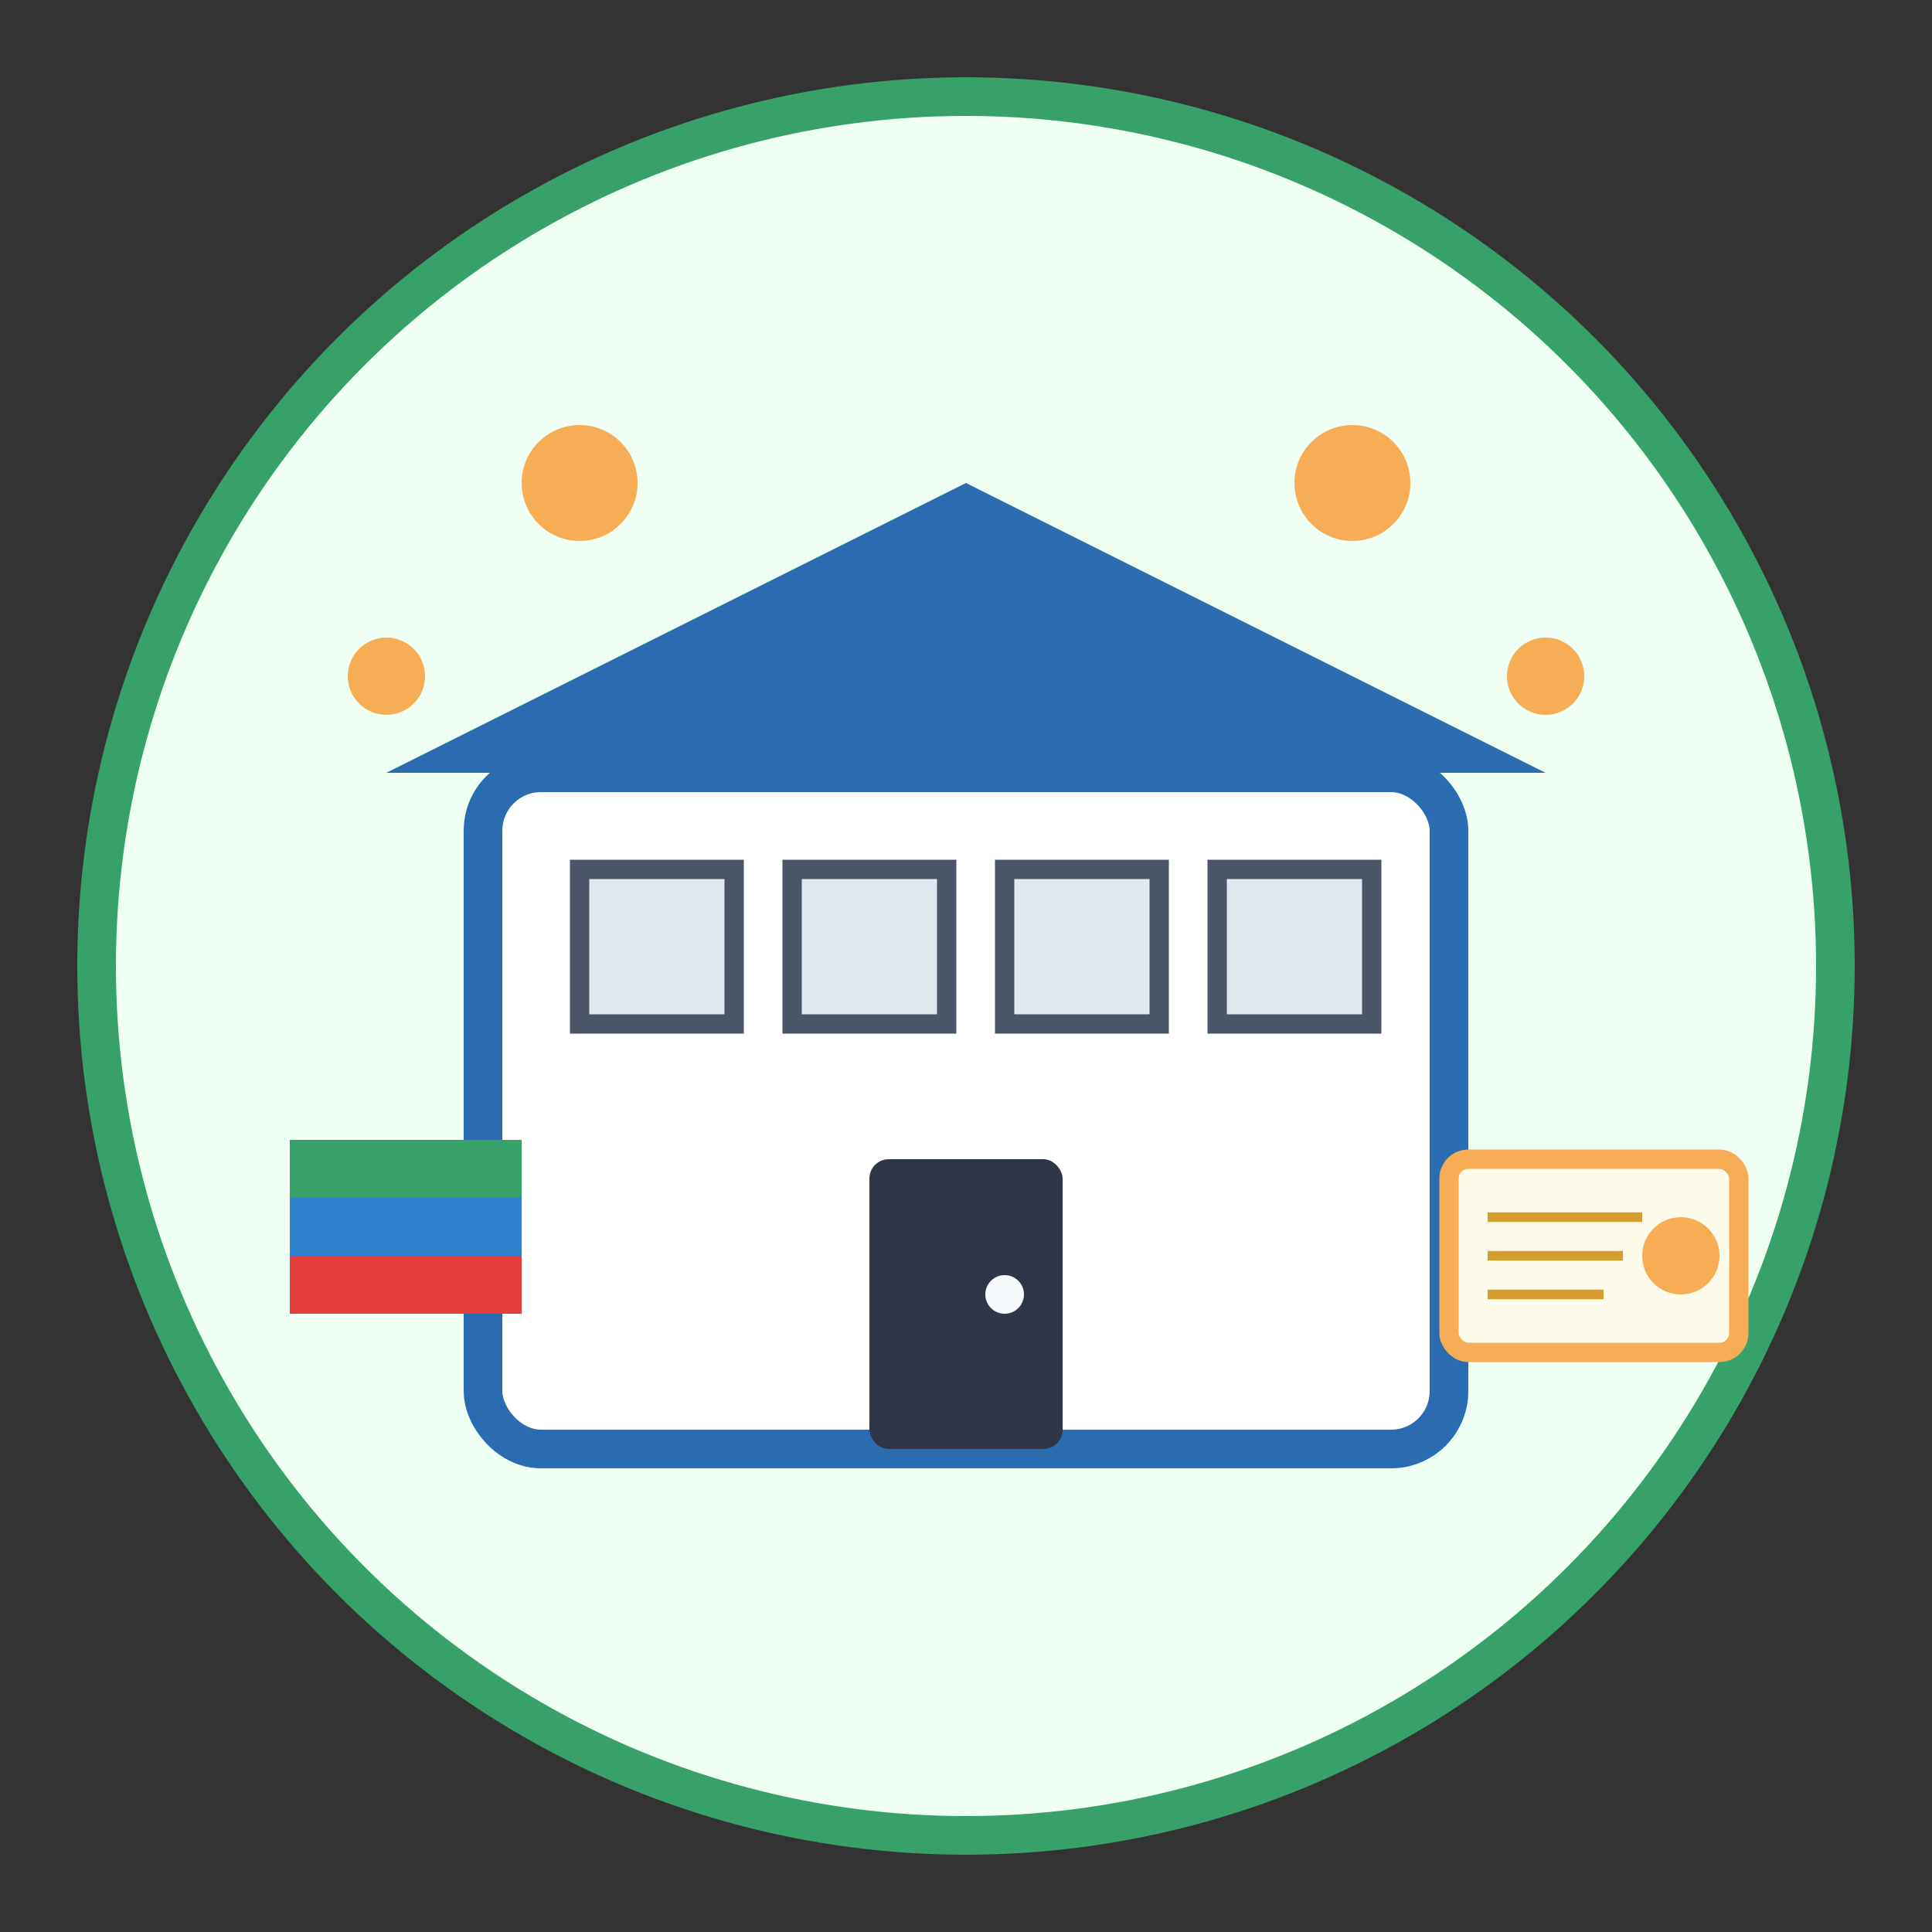
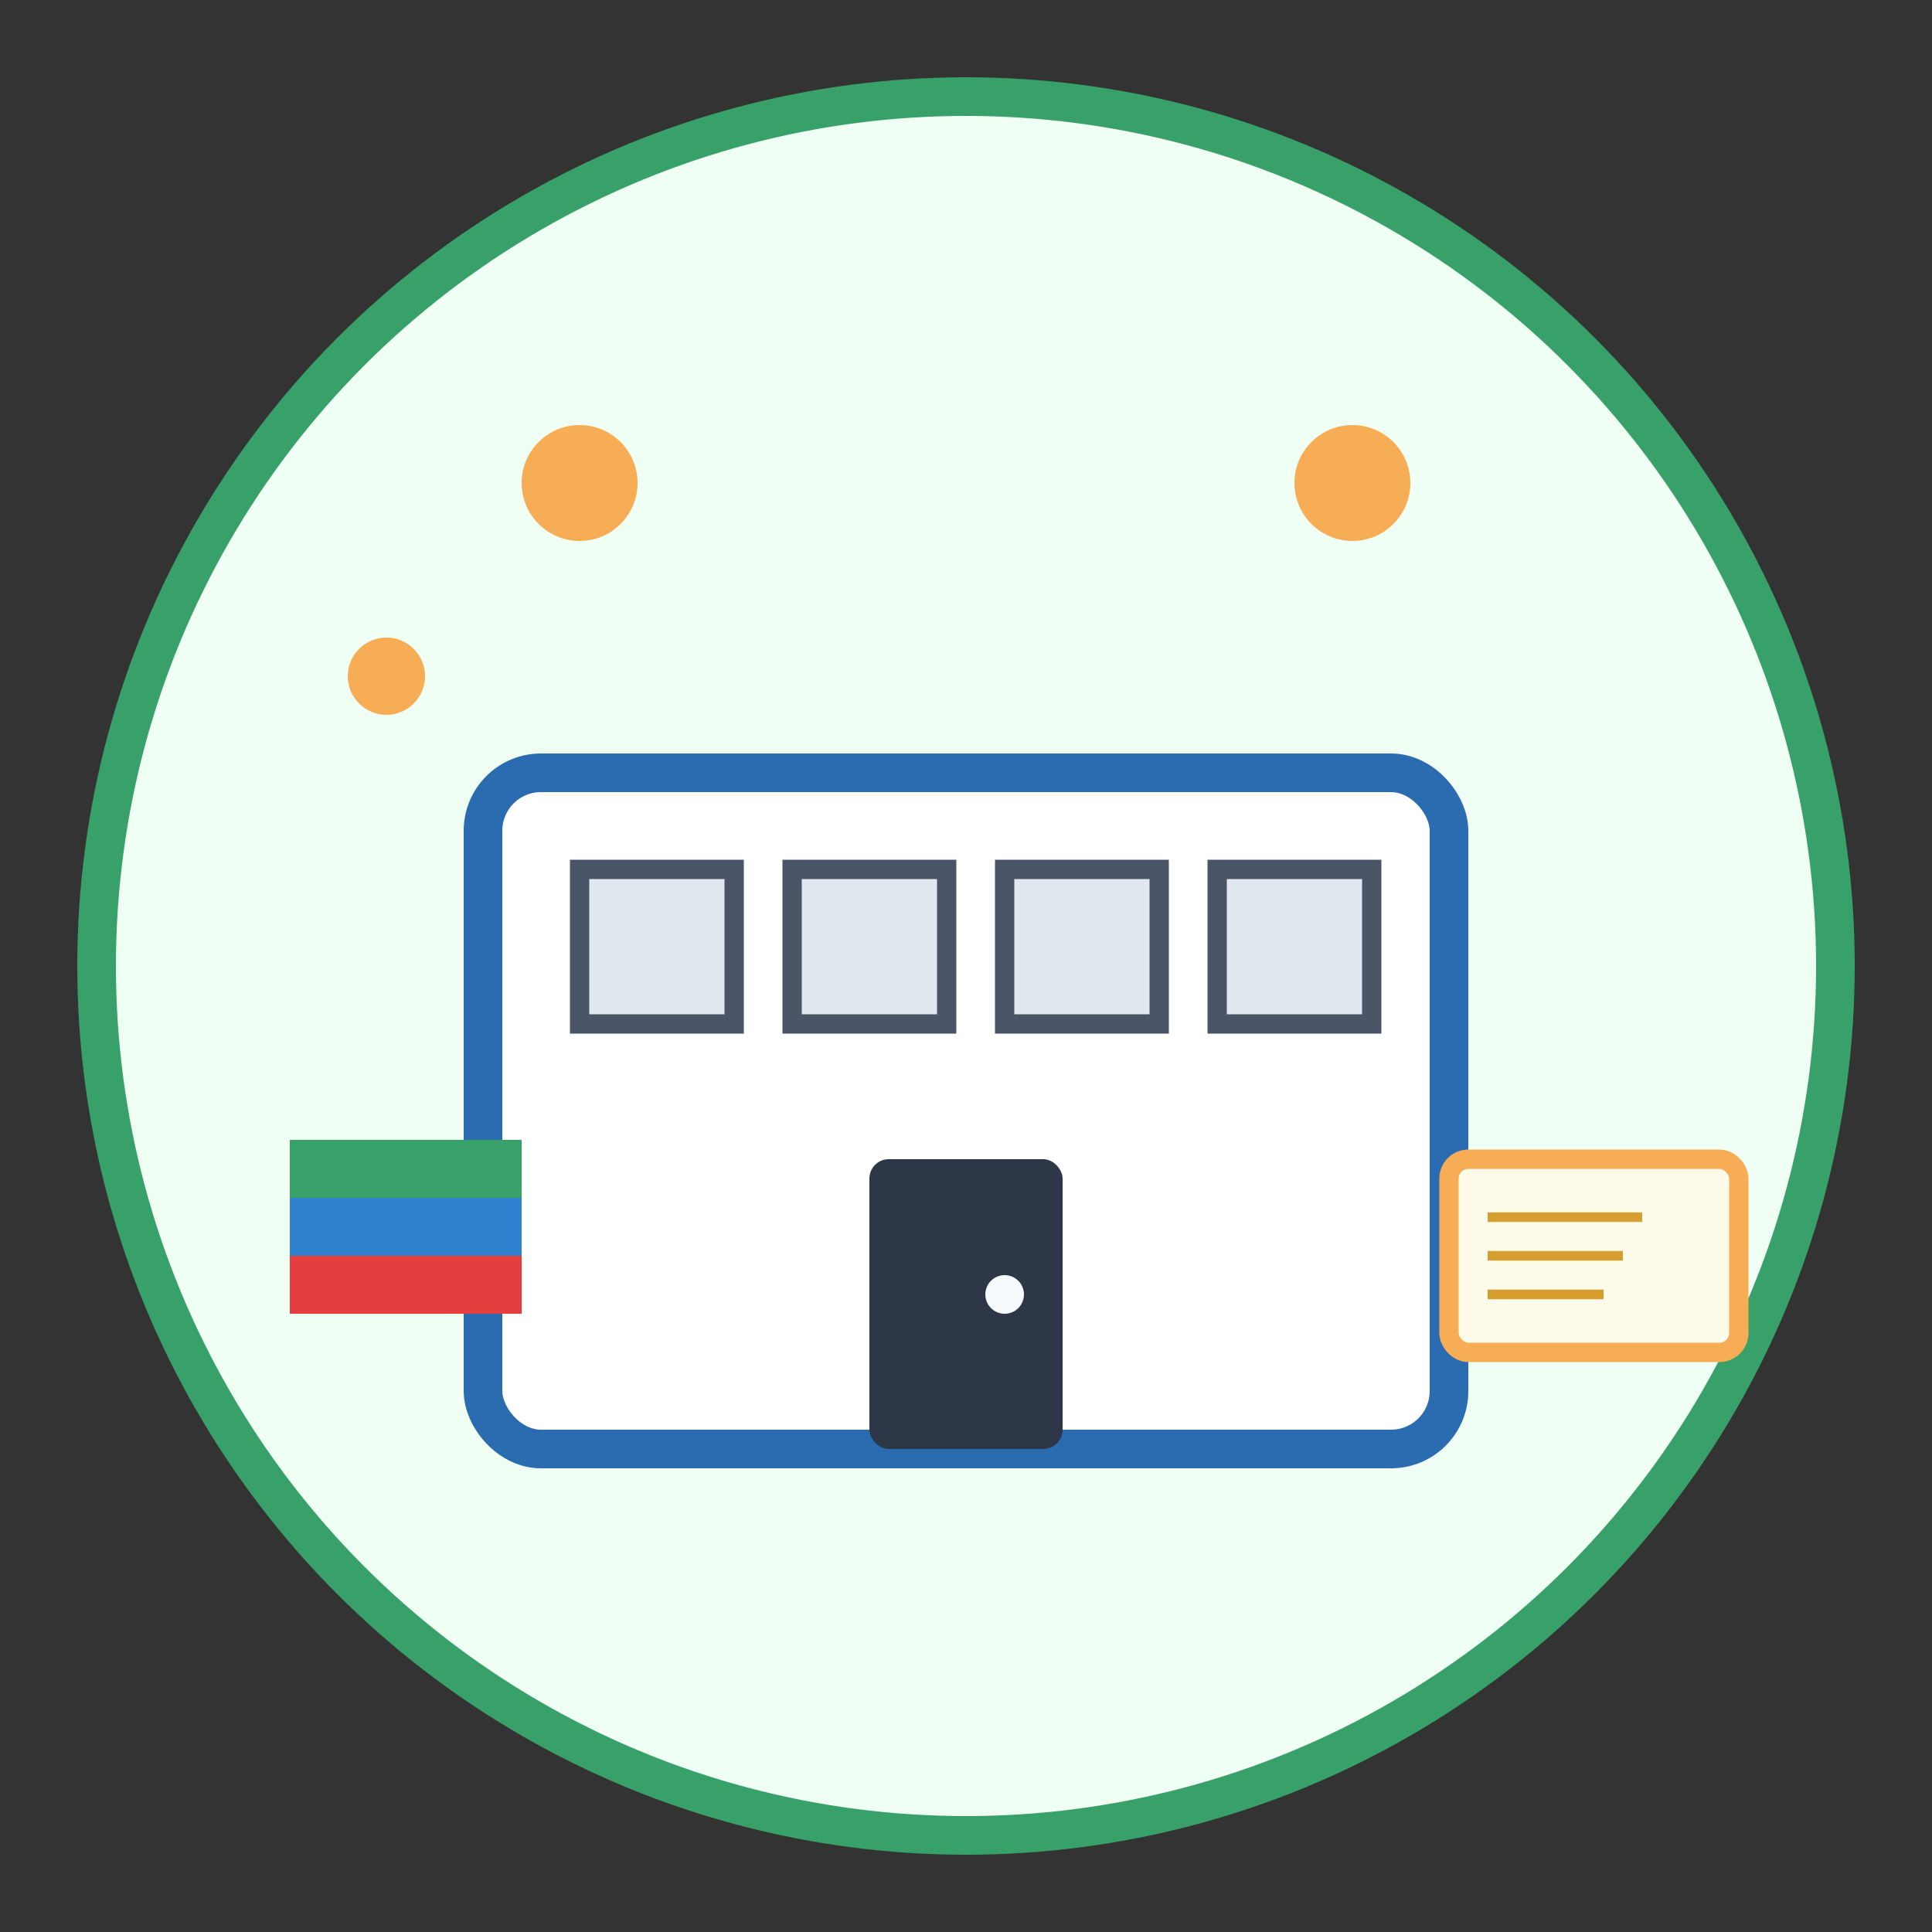
<svg xmlns="http://www.w3.org/2000/svg" width="100" height="100" viewBox="0 0 100 100" fill="none">
  <rect x="0" y="0" width="100" height="100" fill="#333333" stroke="none" />
  <circle cx="50" cy="50" r="45" fill="#F0FFF4" stroke="#38A169" stroke-width="2" />
  <rect x="25" y="40" width="50" height="35" fill="#FFFFFF" stroke="#2B6CB0" stroke-width="2" rx="3" />
-   <polygon points="50,25 20,40 80,40" fill="#2B6CB0" />
  <rect x="30" y="45" width="8" height="8" fill="#E2E8F0" stroke="#4A5568" stroke-width="1" />
  <rect x="41" y="45" width="8" height="8" fill="#E2E8F0" stroke="#4A5568" stroke-width="1" />
  <rect x="52" y="45" width="8" height="8" fill="#E2E8F0" stroke="#4A5568" stroke-width="1" />
  <rect x="63" y="45" width="8" height="8" fill="#E2E8F0" stroke="#4A5568" stroke-width="1" />
  <rect x="45" y="60" width="10" height="15" fill="#2D3748" rx="1" />
  <circle cx="52" cy="67" r="1" fill="#F7FAFC" />
  <rect x="15" y="65" width="12" height="3" fill="#E53E3E" />
  <rect x="15" y="62" width="12" height="3" fill="#3182CE" />
  <rect x="15" y="59" width="12" height="3" fill="#38A169" />
  <rect x="75" y="60" width="15" height="10" fill="#FFFBEB" stroke="#F6AD55" stroke-width="1" rx="1" />
-   <circle cx="87" cy="65" r="2" fill="#F6AD55" />
  <line x1="77" y1="63" x2="85" y2="63" stroke="#D69E2E" stroke-width="0.5" />
  <line x1="77" y1="65" x2="84" y2="65" stroke="#D69E2E" stroke-width="0.5" />
  <line x1="77" y1="67" x2="83" y2="67" stroke="#D69E2E" stroke-width="0.5" />
  <circle cx="30" cy="25" r="3" fill="#F6AD55" />
  <circle cx="70" cy="25" r="3" fill="#F6AD55" />
  <circle cx="20" cy="35" r="2" fill="#F6AD55" />
-   <circle cx="80" cy="35" r="2" fill="#F6AD55" />
</svg>